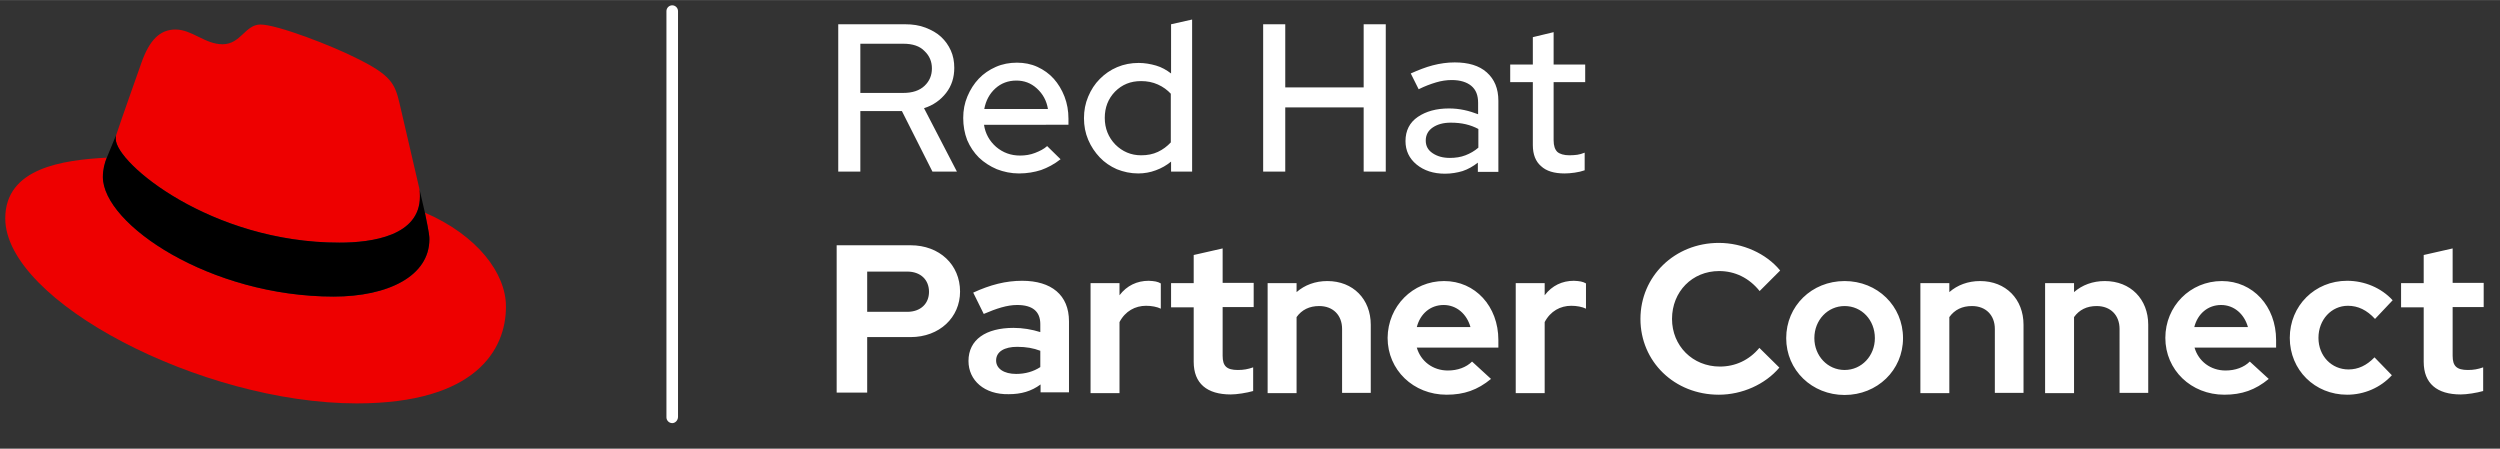
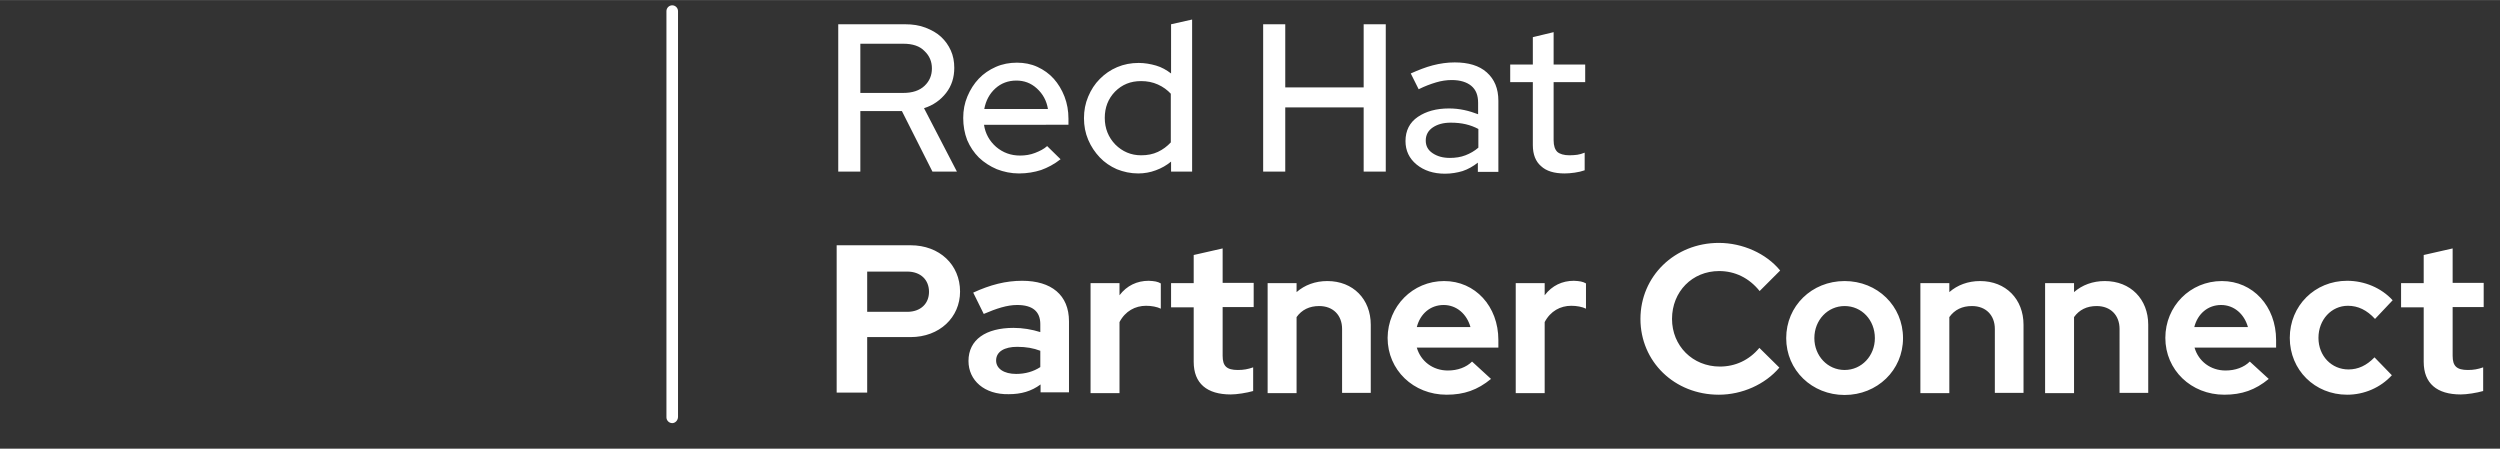
<svg xmlns="http://www.w3.org/2000/svg" viewBox="0 0 950.2 170.5" xml:space="preserve" width="950.18" height="170.54">
  <rect x="0" y="0" width="950.2" height="170.5" fill="#333333" stroke="none" />
  <g fill="#FFF">
    <path d="M318.6 65.2v-56H344c2.9 0 5.5.4 7.8 1.3s4.3 2 5.9 3.5 2.8 3.2 3.7 5.2 1.3 4.2 1.3 6.6c0 3.6-1 6.8-3.1 9.5s-4.9 4.7-8.4 5.8l12.5 24.1h-9.3l-11.6-23H327v23h-8.4zm24.7-48.6H327v18.7h16.3c3.5 0 6.2-.9 8.1-2.7 1.9-1.8 2.8-4 2.8-6.6s-.9-4.8-2.8-6.6c-1.8-1.9-4.5-2.8-8.1-2.8zM366.1 44.8c0-2.9.5-5.6 1.6-8.2s2.5-4.8 4.3-6.7 4-3.4 6.5-4.5 5.2-1.6 8-1.6 5.4.5 7.8 1.6 4.5 2.6 6.2 4.5c1.7 1.9 3.1 4.2 4.1 6.8 1 2.6 1.5 5.4 1.5 8.4v2.3H374c.5 3.4 2.1 6.2 4.6 8.4 2.6 2.2 5.6 3.3 9.1 3.3 2 0 3.9-.3 5.7-1s3.4-1.5 4.6-2.6l5.1 5c-2.4 1.9-4.9 3.2-7.4 4.1-2.5.8-5.3 1.3-8.4 1.3-3 0-5.8-.6-8.4-1.6-2.6-1.1-4.9-2.6-6.8-4.4-1.9-1.9-3.4-4.1-4.5-6.7-1-2.6-1.5-5.4-1.5-8.4zm20.2-14.2c-3.1 0-5.8 1-8 3s-3.6 4.6-4.2 7.8h24.2c-.5-3.1-1.9-5.7-4.2-7.8s-4.9-3-7.8-3zM445.1 65.2v-3.8c-1.7 1.4-3.6 2.5-5.8 3.3-2.1.8-4.4 1.2-6.7 1.2-2.9 0-5.6-.6-8.1-1.6-2.5-1.1-4.7-2.6-6.5-4.5s-3.3-4.1-4.4-6.7c-1.1-2.6-1.6-5.3-1.6-8.2s.5-5.6 1.6-8.2 2.5-4.8 4.4-6.7 4-3.4 6.6-4.5 5.3-1.6 8.2-1.6c2.3 0 4.5.4 6.6 1s4 1.7 5.7 3V9.2l8-1.8v57.8h-8zm-25.2-20.4c0 4 1.4 7.4 4 10.1 2.7 2.7 6 4.1 9.8 4.1 2.4 0 4.5-.4 6.4-1.3 1.9-.9 3.5-2.1 4.9-3.6V35.6c-1.3-1.4-2.9-2.6-4.9-3.5-2-.9-4.1-1.3-6.4-1.3-4 0-7.2 1.3-9.9 4-2.6 2.7-3.9 6-3.9 10zM480.1 65.2v-56h8.4v24h29.8v-24h8.4v56h-8.4V40.8h-29.8v24.4h-8.4zM549.2 66c-4.4 0-8-1.2-10.8-3.5-2.8-2.3-4.2-5.3-4.2-8.9 0-4 1.6-7.1 4.7-9.2 3.1-2.1 7-3.2 11.8-3.2 2 0 3.9.2 5.8.6 1.9.4 3.7 1 5.3 1.6v-4.3c0-2.9-.8-5-2.6-6.5-1.7-1.4-4.2-2.2-7.4-2.2-2 0-4 .3-6 .9-2 .6-4.2 1.4-6.6 2.6l-3-6c2.9-1.3 5.7-2.4 8.4-3.1 2.7-.7 5.5-1.1 8.3-1.1 5.2 0 9.3 1.2 12.2 3.8s4.4 6.1 4.4 10.8v27h-7.8v-3.5c-1.8 1.4-3.7 2.5-5.8 3.2-2 .6-4.3 1-6.7 1zm-7.3-12.6c0 2 .8 3.6 2.6 4.8s3.9 1.8 6.6 1.8c2.1 0 4.1-.3 5.9-1s3.4-1.6 4.9-2.9V49c-1.5-.8-3.1-1.4-4.8-1.8-1.7-.4-3.6-.6-5.7-.6-2.8 0-5 .6-6.8 1.8s-2.7 2.9-2.7 5zM582.6 55.2v-24H574v-6.7h8.6V14.1l7.9-1.9v12.3h12v6.7h-12v22.1c0 2.1.5 3.5 1.4 4.4.9.8 2.5 1.3 4.6 1.3 1.2 0 2.2-.1 3-.2s1.8-.4 2.8-.8v6.7c-1.1.4-2.4.7-3.8.9s-2.7.3-3.8.3c-4 0-7-.9-9-2.8-2-1.7-3.1-4.4-3.1-7.9zM318 93.2h28.1c11 0 18.8 7.4 18.8 17.6 0 9.8-7.8 17.3-18.8 17.3h-16.5v21.1H318v-56zm11.6 10v15.3h15.2c5.2 0 8.3-3.2 8.3-7.6 0-4.5-3.1-7.7-8.3-7.7h-15.2zM368.1 137.2c0-8.2 6.7-12.6 17.1-12.6 3.6 0 7 .6 10.2 1.6v-3c0-4.9-3-7.3-8.8-7.3-3.8 0-7.8 1.3-12.7 3.4l-4-8.1c6.5-3 12.4-4.5 18.6-4.5 11.1 0 17.8 5.4 17.8 15.4v27h-10.8v-3c-3.5 2.6-7.4 3.7-12.1 3.7-9.3.2-15.3-5.3-15.3-12.6zm18.1 4.9c3.5 0 6.6-.9 9.2-2.6v-6.2c-2.6-1-5.4-1.5-8.8-1.5-4.8 0-8 1.8-8 5.2 0 3.1 3 5.1 7.6 5.1zM414.5 107.6h11v4.6c2.8-3.7 6.7-5.5 11.1-5.5 2.2.1 3.4.3 4.6 1v9.6c-1.4-.7-3.5-1.1-5.6-1.1-4.1 0-7.9 2-10.1 6.2v27h-11v-41.8zM453.7 116.8h-8.6v-9.2h8.6V96.9l11-2.5v13.1h11.8v9.2h-11.8v18.5c0 3.9 1.5 5.4 5.8 5.4 2.2 0 3.8-.3 5.8-1v9c-2.4.7-6.2 1.3-8.5 1.3-9.1 0-14.1-4.2-14.1-12.4v-20.7zM481.8 107.6h11v3.4c3.1-2.7 7.1-4.2 11.7-4.2 9.8 0 16.5 6.9 16.5 16.6v25.9h-10.9V125c0-5.2-3.4-8.7-8.7-8.7-3.7 0-6.6 1.4-8.6 4.2v28.9h-11v-41.8zM548.9 106.8c11.8 0 20.6 9.6 20.6 22.4v2.9h-31c1.5 5.2 6.1 8.7 11.8 8.7 3.7 0 7-1.2 9.2-3.4l7.2 6.6c-5.1 4.2-10.2 6-16.9 6-12.6 0-22.4-9.4-22.4-21.6.1-12 9.5-21.6 21.5-21.6zm-10.4 17.5h20.4c-1.4-5-5.3-8.4-10.2-8.4-5 0-8.9 3.3-10.2 8.4zM576.1 107.6h11v4.6c2.8-3.7 6.7-5.5 11.1-5.5 2.2.1 3.4.3 4.6 1v9.6c-1.4-.7-3.5-1.1-5.6-1.1-4.1 0-7.9 2-10.1 6.2v27h-11v-41.8zM668.7 132.2l7.6 7.5c-5.4 6.4-14.2 10.3-23 10.3-16.9 0-29.8-12.6-29.8-28.8s13-28.9 29.8-28.9c9 0 18 4 23.3 10.5l-7.8 7.8c-4-5-9.4-7.6-15.4-7.6-10.2 0-17.9 7.8-17.9 18.2 0 10.2 7.8 18.1 18.2 18.1 5.8 0 11.1-2.4 15-7.1zM701.1 106.8c12.5 0 22.2 9.5 22.2 21.7s-9.8 21.6-22.2 21.6-22.2-9.4-22.2-21.6 9.7-21.7 22.2-21.7zm0 9.5c-6.4 0-11.5 5.3-11.5 12.2 0 6.7 5 12.1 11.5 12.1s11.5-5.4 11.5-12.1c0-6.9-5-12.2-11.5-12.2zM729.9 107.6h11v3.4c3.1-2.7 7.1-4.2 11.7-4.2 9.8 0 16.5 6.9 16.5 16.6v25.9h-10.9V125c0-5.2-3.4-8.7-8.7-8.7-3.7 0-6.6 1.4-8.6 4.2v28.9h-11v-41.8zM777.3 107.6h11v3.4c3.1-2.7 7.1-4.2 11.7-4.2 9.8 0 16.5 6.9 16.5 16.6v25.9h-10.9V125c0-5.2-3.4-8.7-8.7-8.7-3.7 0-6.6 1.4-8.6 4.2v28.9h-11v-41.8zM844.5 106.8c11.8 0 20.6 9.6 20.6 22.4v2.9h-31c1.5 5.2 6.1 8.7 11.8 8.7 3.7 0 7-1.2 9.2-3.4l7.2 6.6c-5.1 4.2-10.2 6-16.9 6-12.6 0-22.4-9.4-22.4-21.6 0-12 9.4-21.6 21.5-21.6zM834 124.3h20.4c-1.4-5-5.3-8.4-10.2-8.4-5 0-8.9 3.3-10.2 8.4zM902.5 135.8l6.6 6.8c-4.3 4.7-10.5 7.4-17 7.4-12.3 0-21.8-9.4-21.8-21.6s9.5-21.7 21.8-21.7c6.6 0 13 2.7 17.3 7.4l-6.7 7.1c-3.1-3.4-6.5-5-10.3-5-6.3 0-11.2 5.3-11.2 12.2 0 6.9 5 12 11.4 12 3.7 0 6.9-1.5 9.9-4.6zM921.2 116.8h-8.6v-9.2h8.6V96.9l11-2.5v13.1H944v9.2h-11.8v18.5c0 3.9 1.5 5.4 5.8 5.4 2.2 0 3.8-.3 5.8-1v9c-2.4.7-6.2 1.3-8.5 1.3-9.1 0-14.1-4.2-14.1-12.4v-20.7z" />
  </g>
-   <path fill="#E00" d="M129 92.2c12.5 0 30.6-2.6 30.6-17.5 0-1.2 0-2.3-.3-3.4L151.8 39c-1.7-7.1-3.2-10.4-15.7-16.6-9.7-5-30.8-13.1-37.1-13.1-5.8 0-7.5 7.5-14.4 7.5-6.7 0-11.6-5.6-17.9-5.6-6 0-9.9 4.1-12.9 12.5 0 0-8.4 23.7-9.5 27.2-.3.6-.3 1.3-.3 1.9 0 9.2 36.3 39.4 85 39.4zm32.5-11.4c1.7 8.2 1.7 9.1 1.7 10.1 0 14-15.7 21.8-36.4 21.8-46.8 0-87.7-27.4-87.7-45.5 0-2.8.7-5.4 1.5-7.3C23.8 60.8 2 63.8 2 83c0 31.5 74.6 70.3 133.6 70.3 45.3 0 56.7-20.5 56.7-36.7.1-12.7-10.9-27.2-30.8-35.8z" />
-   <path d="M161.5 80.8c1.7 8.2 1.7 9.1 1.7 10.1 0 14-15.7 21.8-36.4 21.8-46.8 0-87.7-27.4-87.7-45.5 0-2.8.7-5.4 1.5-7.3l3.7-9c-.3.6-.3 1.3-.3 1.9 0 9.2 36.3 39.4 85 39.4 12.5 0 30.6-2.6 30.6-17.5 0-1.2 0-2.3-.3-3.4l2.2 9.5z" />
  <path fill="#FFF" d="M255.5 160.8c-1.2 0-2.2-1-2.2-2.2V4.2c0-1.2 1-2.2 2.2-2.2 1.2 0 2.2 1 2.2 2.2v154.2c0 1.3-1 2.4-2.2 2.4z" />
</svg>